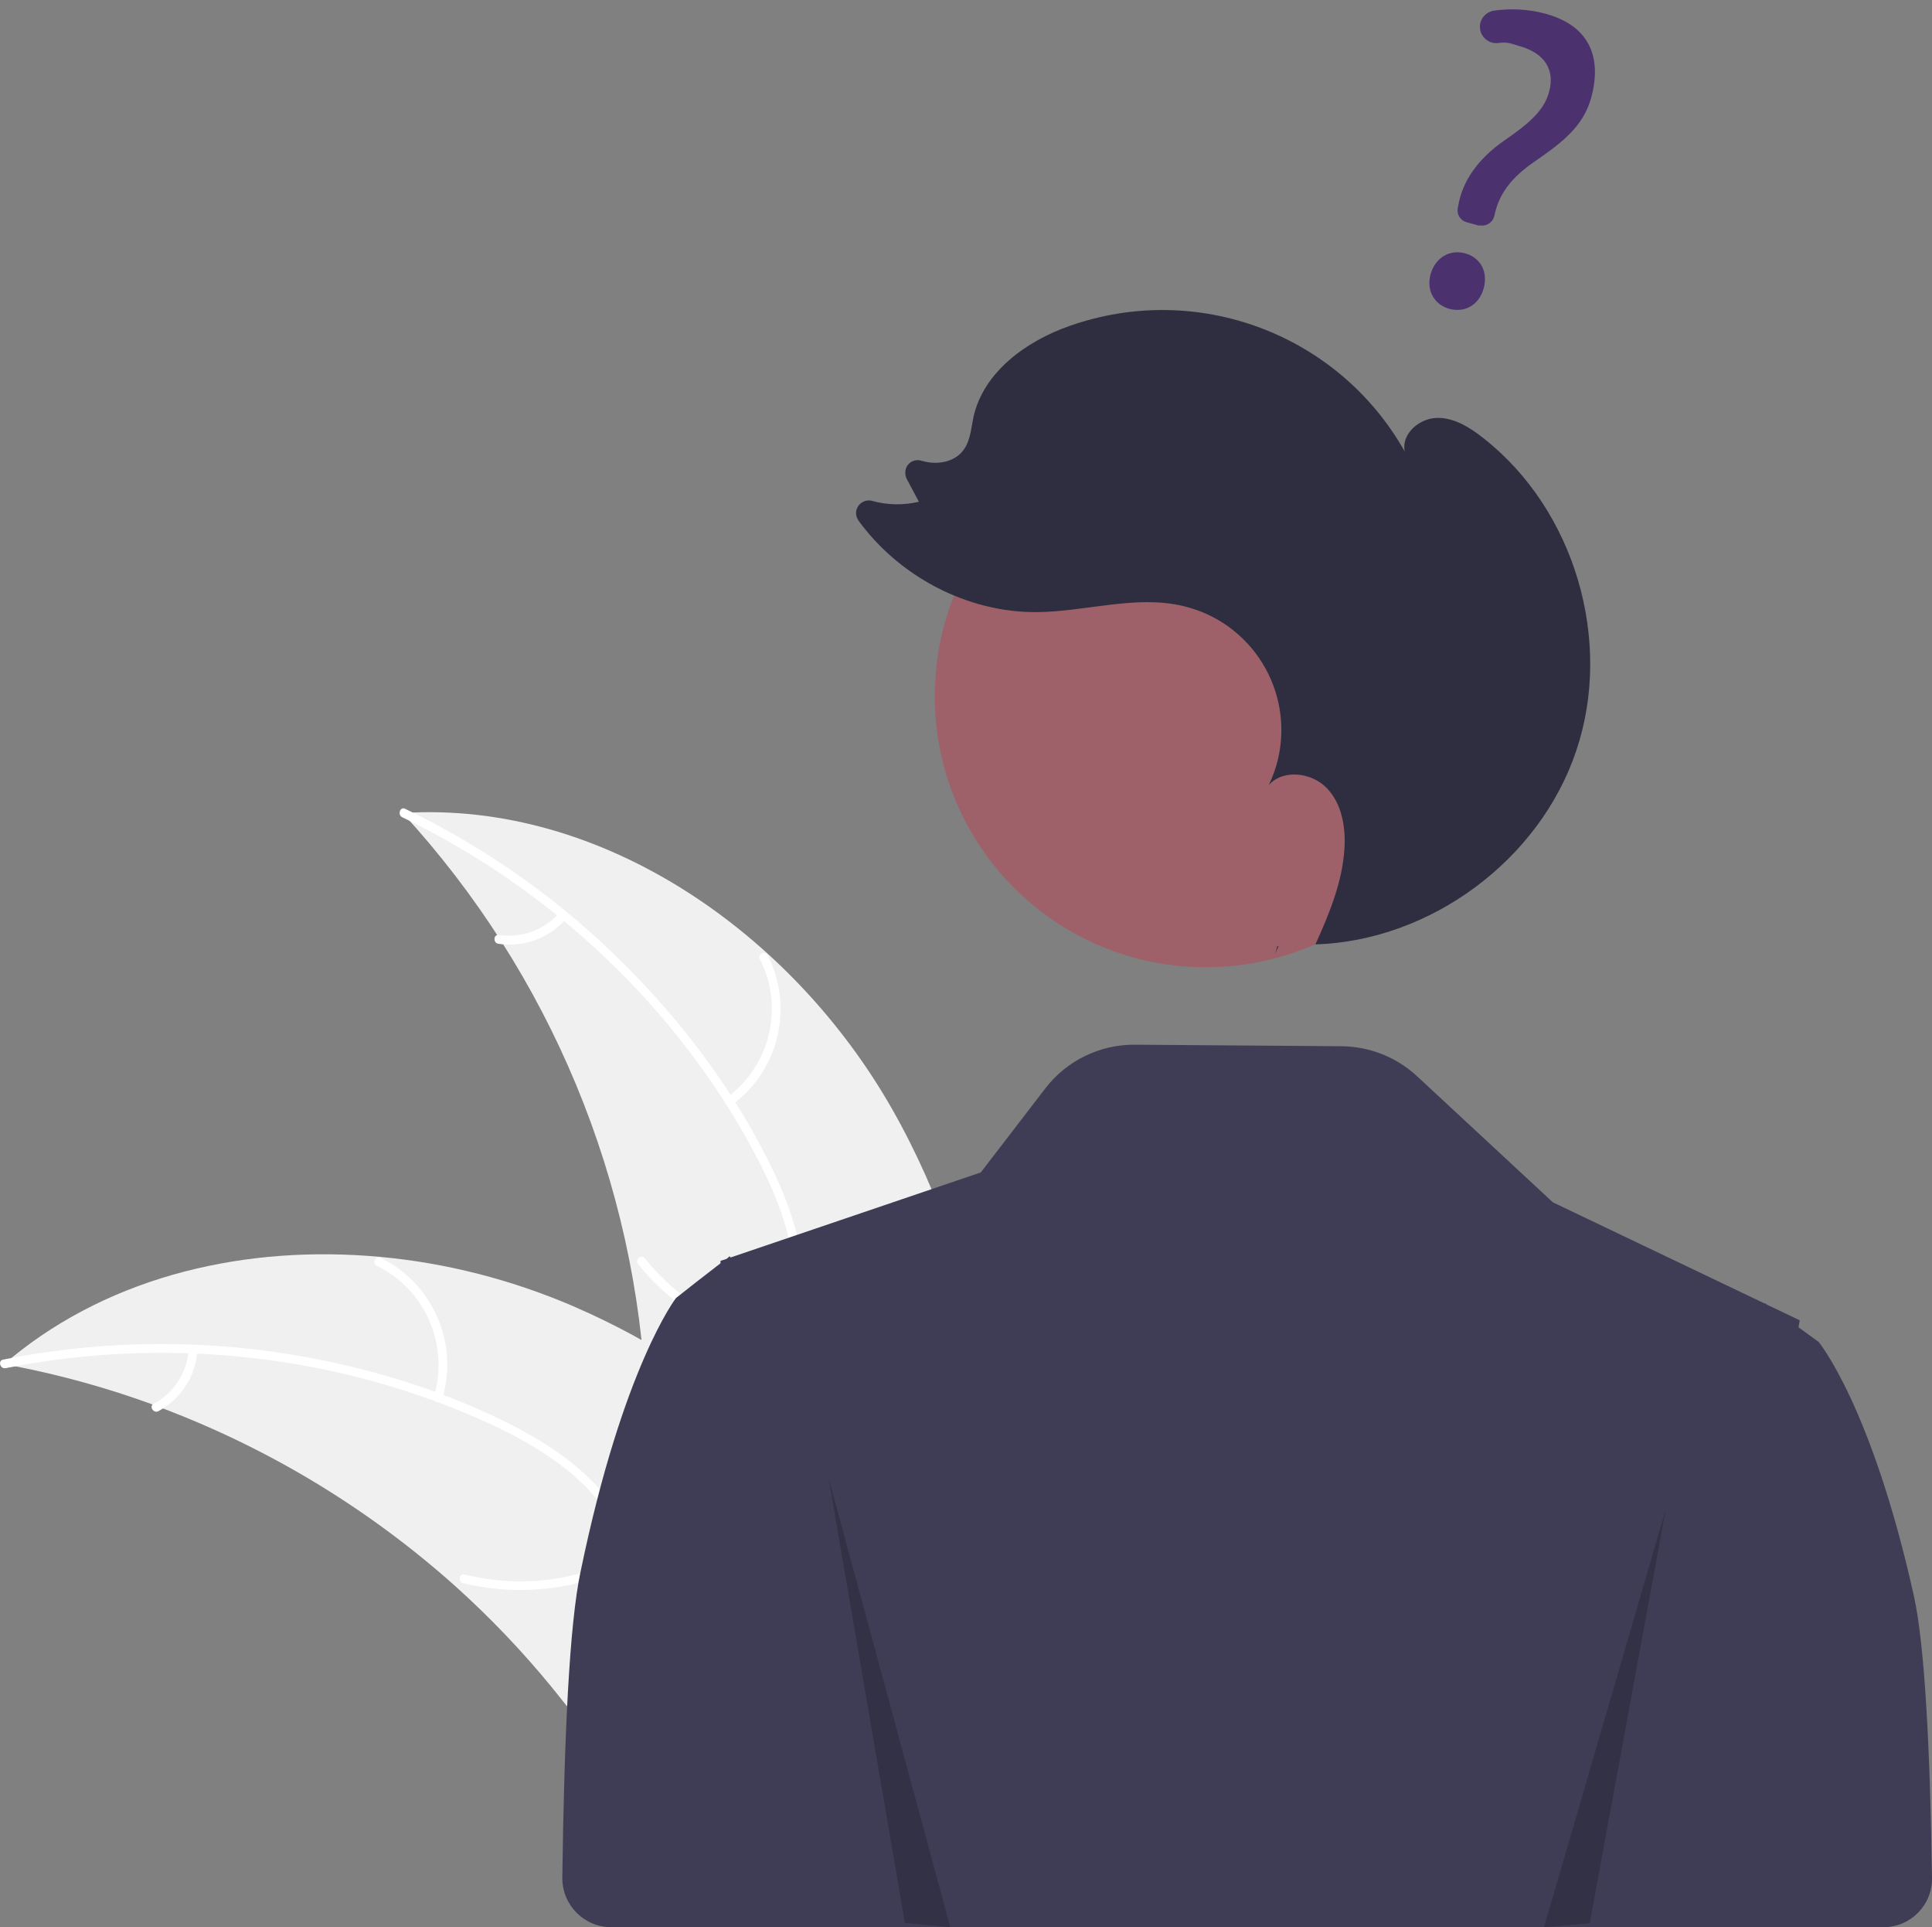
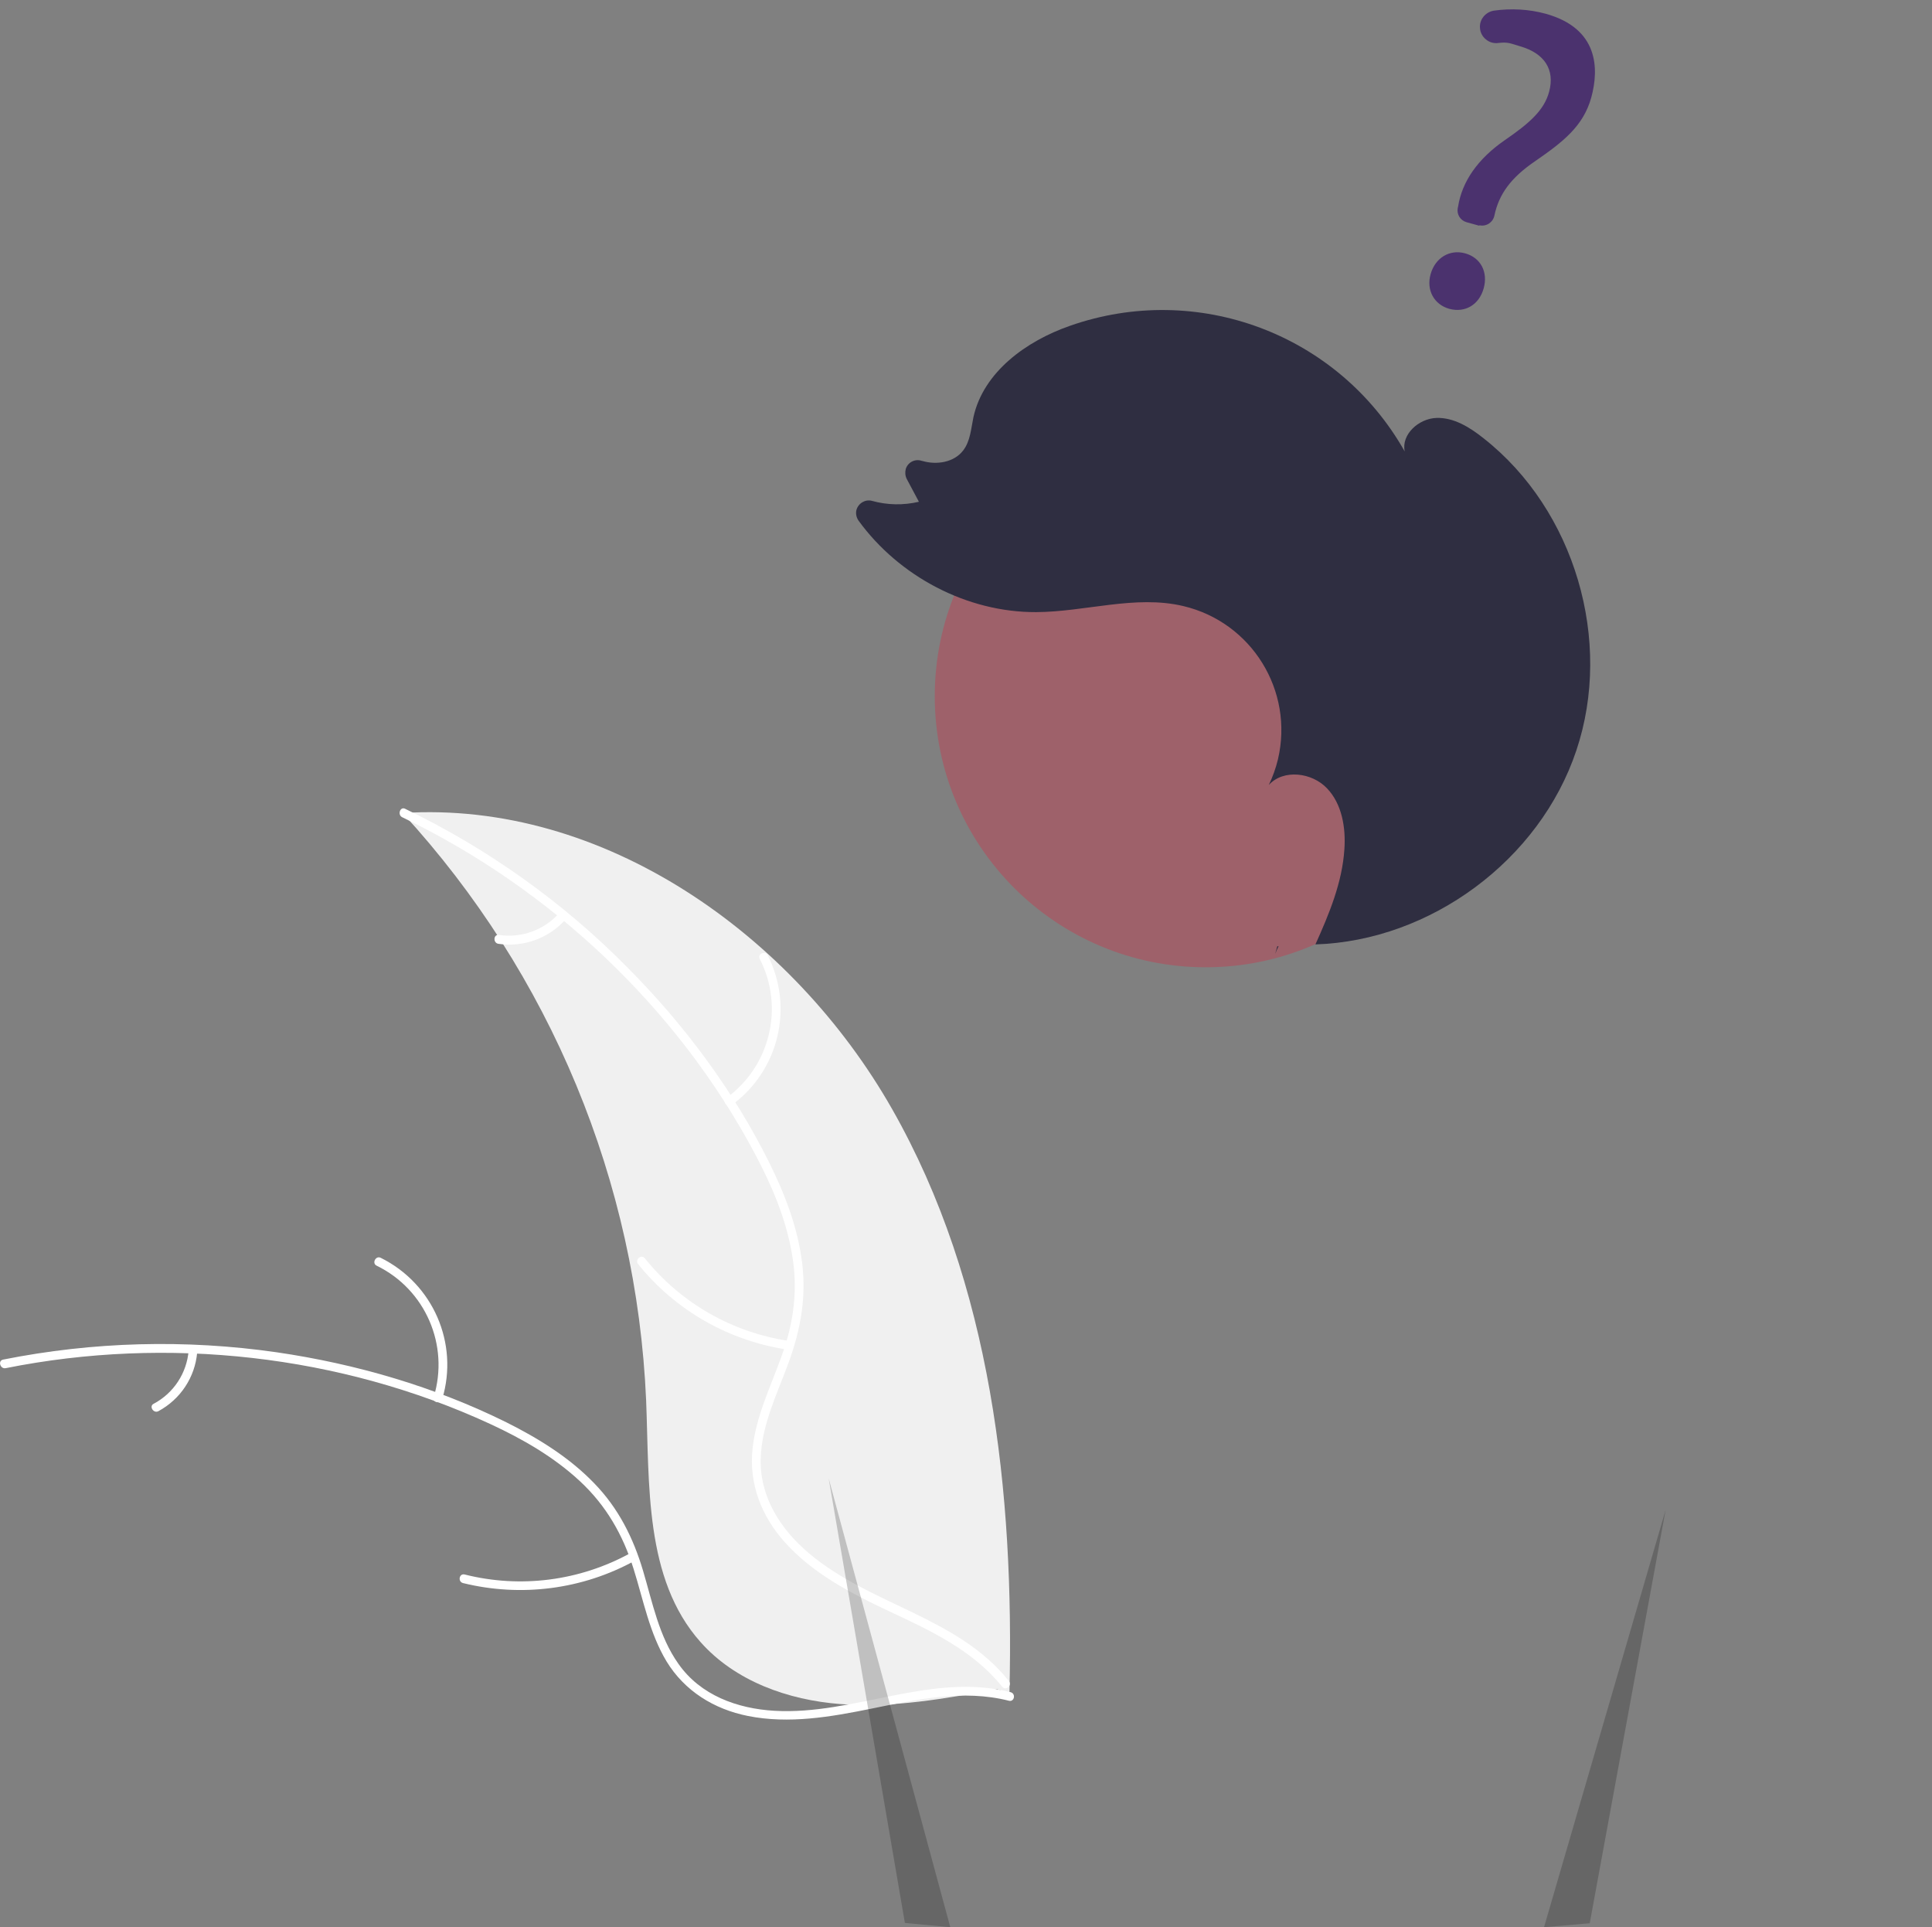
<svg xmlns="http://www.w3.org/2000/svg" version="1.1" id="Layer_1" x="0px" y="0px" viewBox="0 0 633.9 632.2" style="enable-background:new 0 0 633.9 632.2;" xml:space="preserve">
  <rect x="0" y="0" width="633.9" height="632.2" fill="#808080" stroke="none" />
  <style type="text/css">
	.st0{fill:#F0F0F0;}
	.st1{fill:#FFFFFF;}
	.st2{fill:#3F3D56;}
	.st3{fill:#9E616A;}
	.st4{fill:#2F2E41;}
	.st5{opacity:0.2;enable-background:new    ;}
	.st6{fill:#4B326E;}
</style>
  <path class="st0" d="M331.2,555.4l-4.1-1.3c-16.9,3.1-34.1,6.2-51.3,4.9c-17.2-1.3-34.6-7.5-46-20.4c-18.4-20.7-16.7-51.6-17.8-79.2  c-3.1-71.7-31.4-139.9-79.9-192.7c65.8-4.2,128,39.8,160.6,97.1S332.8,489.5,331.2,555.4z" />
  <path class="st1" d="M132,268.1c-1.7-0.8-0.7-3.6,0.9-2.8c27.2,13.1,51.9,30.7,73.1,52.2c18.5,18.6,34.6,40.2,46.3,63.7  c5.2,10.4,9.5,21.6,10.9,33.2c1.4,11.4-0.6,22.1-4.5,32.7c-3.7,10.1-8.8,20.3-9.1,31.3c-0.4,12.6,6.5,23.3,15.9,31.2  c20,16.9,48.7,20.8,65.5,41.8c1.2,1.5-1,3.4-2.2,1.9c-9.7-12.1-23.9-18.6-37.6-25c-12.3-5.8-24.6-12.2-33.8-22.5  c-7.5-8.4-11.7-19-10.5-30.4c1.1-10.8,6-20.6,9.6-30.7c4-11,5.4-22,3.3-33.6c-2-11.6-6.7-22.5-12.2-32.8  C222.2,330.6,180.7,291.5,132,268.1L132,268.1z" />
  <path class="st1" d="M238.3,360.2c14.4-10.4,19.1-29.8,11-45.6c-0.9-1.7,1.8-2.9,2.6-1.2c8.6,17,3.7,37.8-11.8,49.1  C238.7,363.5,236.8,361.3,238.3,360.2z" />
  <path class="st1" d="M259.1,439.9c1.8,0.3,1.6,3.2-0.2,2.9c-19.5-2.8-37.2-12.8-49.5-28.1c-1.2-1.5,1-3.4,2.2-1.9  C223.4,427.5,240.4,437.2,259.1,439.9L259.1,439.9z" />
  <path class="st1" d="M183.4,299.6c0.6-0.5,1.5-0.5,2.1,0.2c0.5,0.6,0.4,1.5-0.2,2.1c-5.5,6-13.7,8.9-21.8,7.7  c-1.8-0.3-1.6-3.2,0.2-2.9C171,307.8,178.5,305.1,183.4,299.6L183.4,299.6z" />
-   <path class="st0" d="M3.7,445.5c33.3-27.3,77.5-37.2,121-33.2c21.8,2,43.1,7.5,63.2,16.1c7.8,3.4,15.4,7.1,22.8,11.3  c13.5,7.6,26.3,16.3,38.4,26c0.8,0.6,1.7,1.3,2.5,2c26.6,21.6,50.1,47.6,71,75.2c0,0,0,0,0,0c2.7,3.6,5.5,7.2,8.1,10.9  c0.1,0.2,0.3,0.4,0.5,0.6c0.1,0.1,0.1,0.1,0.2,0.2c0.1,0.2,0.3,0.5,0.5,0.7c0.3,0.4,0.5,0.7,0.8,1.1c0.5,0.6,0.9,1.3,1.4,1.9l-4,1.5  c-0.2,0.2-0.4,0.4-0.5,0.6L230,601.5c-1.9-0.9-3.8-1.9-5.6-3c-17.2-10.5-30.3-29-43.5-45.2c-9.6-11.7-20-22.6-31.2-32.7  c-28.2-25.3-60.9-45.2-96.3-58.6c-1.1-0.4-2.3-0.9-3.4-1.3c-14.8-5.4-30-9.6-45.4-12.6c-1.2-0.2-2.3-0.4-3.5-0.7  C2,446.9,2.8,446.2,3.7,445.5z" />
  <path class="st1" d="M1.9,448.8c-1.8,0.4-2.7-2.4-0.9-2.8c29.6-5.9,59.9-6.7,89.8-2.4c26,3.8,51.8,11.3,75.4,23  c10.4,5.2,20.6,11.5,28.7,19.9c8,8.2,12.9,18,16.1,28.8c3.1,10.4,5.2,21.5,11.6,30.5c7.2,10.3,19.3,14.7,31.5,15.4  c26.1,1.5,51.5-12.7,77.5-6.1c1.8,0.5,1.2,3.3-0.6,2.8c-15-3.8-30.3-0.4-45.1,2.6c-13.3,2.7-27,5.1-40.5,2.4  c-11.1-2.2-20.8-8.2-26.7-17.9c-5.6-9.3-7.6-20.1-10.8-30.3c-3.5-11.2-9-20.8-17.6-28.8c-8.6-8-18.9-13.9-29.5-18.8  C111.6,444.4,54.9,438.2,1.9,448.8L1.9,448.8z" />
  <path class="st1" d="M145.1,458.9c-0.5,1.8-3.4,1.2-2.8-0.6c5.2-17-2.7-35.3-18.7-43.1c-1.7-0.8-0.3-3.4,1.3-2.6  C142.1,421.1,150.6,440.7,145.1,458.9L145.1,458.9z" />
  <path class="st1" d="M208.4,511.9c-17.2,9.5-37.4,12.1-56.5,7.4c-1.8-0.5-1.2-3.3,0.6-2.8c18.3,4.6,37.7,2.1,54.3-7  C208.5,508.6,210.1,511,208.4,511.9z" />
  <path class="st1" d="M61.9,443c0.2-0.8,0.9-1.3,1.7-1.1c0.8,0.2,1.3,0.9,1.1,1.7C64,451.8,59.2,459,52,462.9  c-1.6,0.9-3.2-1.6-1.6-2.4C57,457,61.3,450.4,61.9,443L61.9,443z" />
-   <path class="st2" d="M184.5,615.9c0,0.1,0,0.1,0,0.2c0,8.9,7.2,16.1,16.1,16.1h46.3v0h371c0.1,0,0.2,0,0.2,0  c8.9-0.1,16-7.4,15.8-16.3c-0.6-42.1-2.4-76.3-5.9-92.2c-13.9-62.6-31.3-83.5-31.3-83.5l-6.6-4.8l0.4-2.3l-10.7-5.1l-0.7-0.5  l-0.1,0.1l-69.5-33.2L464.9,353c-6.7-6.2-15.5-9.7-24.7-9.8l-67.8-0.5c-11.5-0.1-22.4,5.2-29.4,14.3l-21.2,27.6l-45.9,15.6  l-36.2,12.3l-0.2-0.3l-0.1-0.1l-0.7,0.6l-0.4,0.3l-1.9,0.6l0,0.8l-8,6.2l-6.6,5.2c0,0-17.4,22.4-31.3,89.7  C186.8,532.8,185.1,570.1,184.5,615.9z" />
  <circle id="e096411a-cdc3-4e6d-bbd4-4630e1fee17e" class="st3" cx="395.6" cy="228.4" r="88.9" />
  <path class="st4" d="M419.1,310.4c0.1,0,0.3,0,0.4,0c-0.4,0.8-0.8,1.7-1.1,2.5L419.1,310.4z" />
  <path class="st4" d="M517.2,246.2c-12,35.9-47.8,62.4-85.6,63.6c4.5-10,8.8-20.3,9.5-31.2c0.5-7.1-0.8-14.9-5.7-20  c-4.9-5.2-14.3-6.4-19.1-1.1c1.3-2.7,2.3-5.5,3-8.4c5.3-22.5-8.6-45-31.1-50.3c-15.7-3.7-32,1.9-48.2,2c-22.7,0.1-45-11.7-58.3-30  c-0.7-1-1-2.3-0.7-3.5c0.6-2.2,2.9-3.6,5.1-3c5,1.4,10.3,1.5,15.4,0.3l-4-7.5c-0.5-1-0.6-2.2-0.3-3.3c0.7-2.2,3.1-3.4,5.3-2.6  c0,0,0.1,0,0.1,0c4.7,1.4,10.4,0.5,13.4-3.4c2.4-3.1,2.6-7.2,3.4-11c3.3-14.8,17.3-24.9,31.6-29.9c41.8-14.7,88.1,2.6,109.9,41.2  c-1.2-5.6,4.6-10.8,10.4-11c5.7-0.2,11,3.1,15.5,6.7C516.7,167.3,529.3,210.2,517.2,246.2z" />
  <polygon class="st5" points="506.6,632.2 521.6,630.9 546.5,495.3 " />
  <polygon class="st5" points="311.8,632.2 296.9,630.8 271.9,485 " />
  <path class="st6" d="M475.5,101.3c-5-1.4-7.6-6.2-6.1-11.4c1.5-5.3,6.2-8.2,11.3-6.8c5.1,1.4,7.6,6.1,6.1,11.5  C485.3,100,480.7,102.7,475.5,101.3z M485.2,74l-4-1.1c-2.1-0.6-3.3-2.6-2.9-4.7l0.1-0.4c1.3-8.3,6.5-15.7,15.3-21.8  c8-5.5,13-9.8,14.6-16c1.9-7.1-1.5-12.5-9.5-14.8c-3.1-0.9-3.9-1.5-7.2-1.1c-1.5,0.2-2.9-0.2-4.1-1.2c-1.1-0.9-1.8-2.2-1.9-3.6  c-0.3-2.8,1.7-5.3,4.5-5.8c5.7-0.8,11.5-0.5,17,1c17.4,4.8,17.6,18,15,27.5c-2.6,9.4-9.3,14.6-18.6,21c-7.7,5.3-11.7,10.6-13.2,17.8  c-0.5,2.2-2.7,3.6-4.9,3.1C485.4,74.1,485.3,74,485.2,74L485.2,74z" />
</svg>